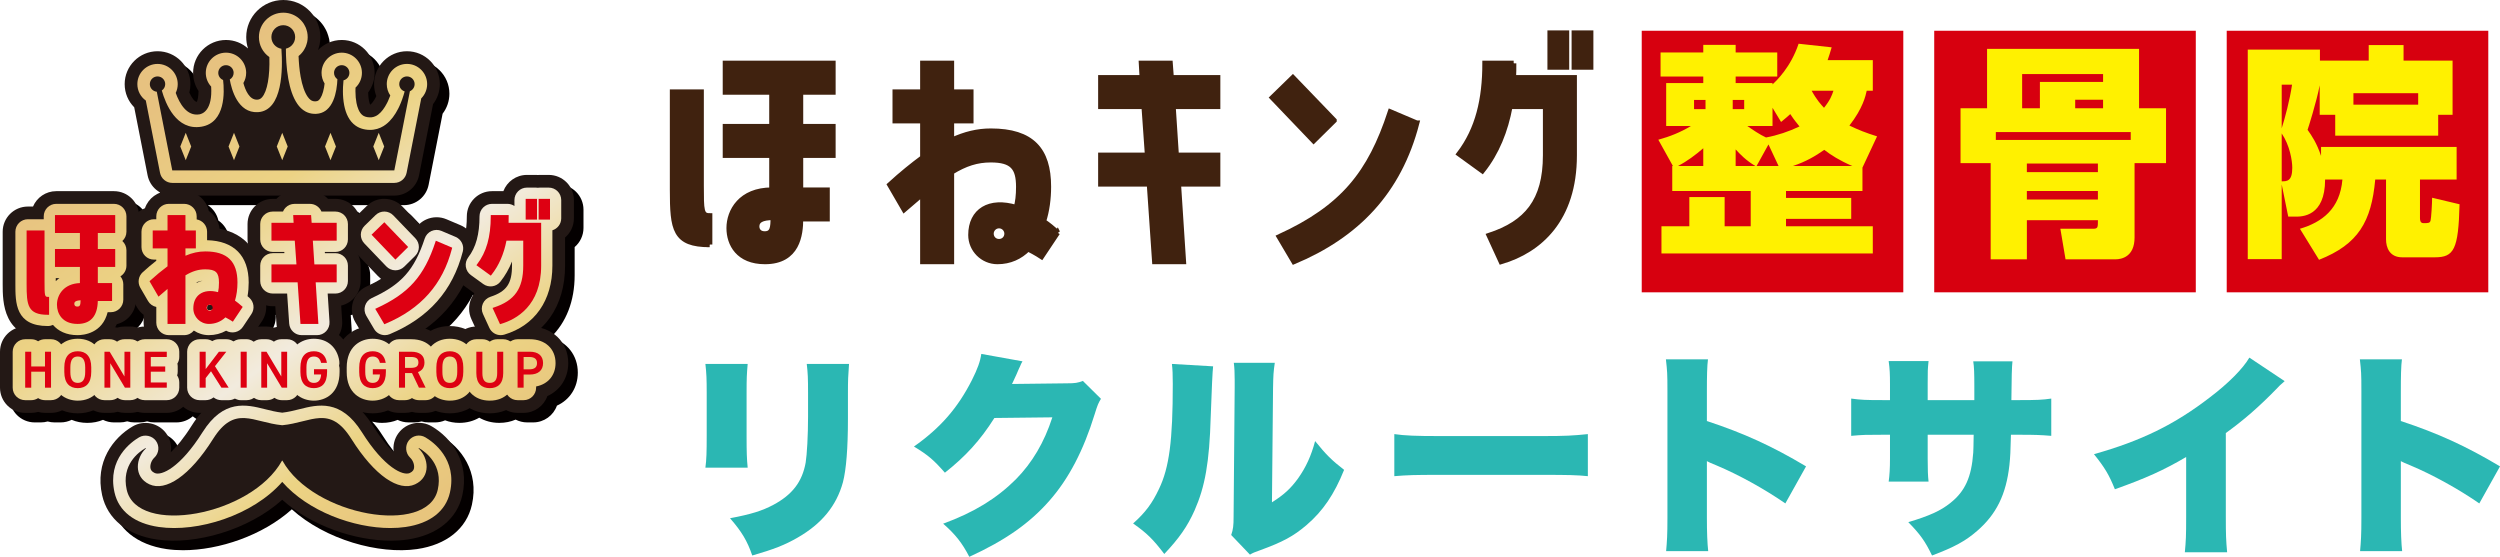
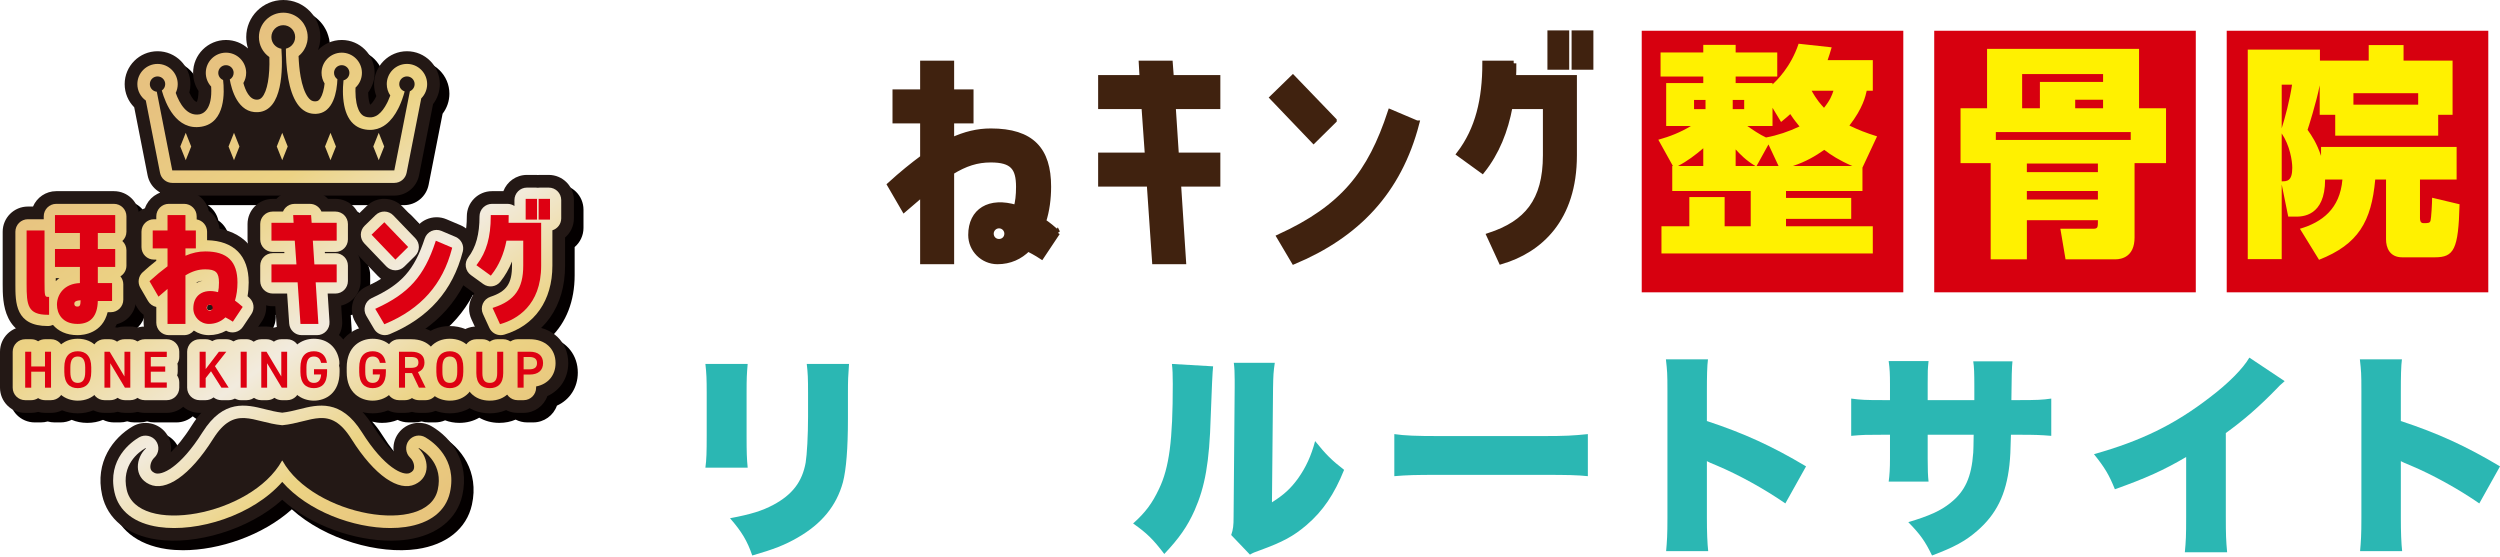
<svg xmlns="http://www.w3.org/2000/svg" xmlns:xlink="http://www.w3.org/1999/xlink" id="_レイヤー_2" viewBox="0 0 600.17 133.672">
  <defs>
    <style>.cls-1{fill:#040000;}.cls-2{fill:#fff100;}.cls-3{fill:#de0012;}.cls-4{fill:#231815;}.cls-5{fill:#2bb7b3;}.cls-6{fill:#40220f;stroke:#40220f;stroke-width:1.276px;}.cls-7{fill:url(#_新規グラデーションスウォッチ_4-13);}.cls-8{fill:url(#_新規グラデーションスウォッチ_4-12);}.cls-9{fill:url(#_新規グラデーションスウォッチ_4-11);}.cls-10{fill:url(#_新規グラデーションスウォッチ_4-10);}.cls-11{fill:url(#_新規グラデーションスウォッチ_4-18);}.cls-12{fill:url(#_新規グラデーションスウォッチ_4-19);}.cls-13{fill:url(#_新規グラデーションスウォッチ_4-16);}.cls-14{fill:url(#_新規グラデーションスウォッチ_4-17);}.cls-15{fill:url(#_新規グラデーションスウォッチ_4-14);}.cls-16{fill:url(#_新規グラデーションスウォッチ_4-15);}.cls-17{fill:url(#_新規グラデーションスウォッチ_4-20);}.cls-18{filter:url(#drop-shadow-1);}.cls-18,.cls-19,.cls-20{fill:#d7000f;}.cls-19{filter:url(#drop-shadow-3);}.cls-20{filter:url(#drop-shadow-2);}.cls-21{fill:url(#_新規グラデーションスウォッチ_4);}.cls-22{fill:url(#_新規グラデーションスウォッチ_4-8);}.cls-23{fill:url(#_新規グラデーションスウォッチ_4-9);}.cls-24{fill:url(#_新規グラデーションスウォッチ_4-6);}.cls-25{fill:url(#_新規グラデーションスウォッチ_4-3);}.cls-26{fill:url(#_新規グラデーションスウォッチ_4-4);}.cls-27{fill:url(#_新規グラデーションスウォッチ_4-7);}.cls-28{fill:url(#_新規グラデーションスウォッチ_4-2);}.cls-29{fill:url(#_新規グラデーションスウォッチ_4-5);}</style>
    <linearGradient id="_新規グラデーションスウォッチ_4" x1="72.912" y1="142.139" x2="3.015" y2="42.315" gradientUnits="userSpaceOnUse">
      <stop offset=".006" stop-color="#e8c57d" />
      <stop offset=".185" stop-color="#ecd384" />
      <stop offset=".41" stop-color="#f2ebde" />
      <stop offset=".689" stop-color="#ecd384" />
      <stop offset=".949" stop-color="#e7c280" />
    </linearGradient>
    <linearGradient id="_新規グラデーションスウォッチ_4-2" x1="89.995" y1="130.246" x2="20.063" y2="30.372" xlink:href="#_新規グラデーションスウォッチ_4" />
    <linearGradient id="_新規グラデーションスウォッチ_4-3" x1="111.283" y1="115.338" x2="41.351" y2="15.465" xlink:href="#_新規グラデーションスウォッチ_4" />
    <linearGradient id="_新規グラデーションスウォッチ_4-4" x1="125.904" y1="105.118" x2="55.956" y2="5.223" xlink:href="#_新規グラデーションスウォッチ_4" />
    <linearGradient id="_新規グラデーションスウォッチ_4-5" x1="145.848" y1="91.138" x2="75.914" y2="-8.739" xlink:href="#_新規グラデーションスウォッチ_4" />
    <linearGradient id="_新規グラデーションスウォッチ_4-6" x1="55.243" y1="154.582" x2="-14.691" y2="54.705" xlink:href="#_新規グラデーションスウォッチ_4" />
    <linearGradient id="_新規グラデーションスウォッチ_4-7" x1="61.671" y1="150.17" x2="-8.333" y2="50.195" xlink:href="#_新規グラデーションスウォッチ_4" />
    <linearGradient id="_新規グラデーションスウォッチ_4-8" x1="68.011" y1="145.641" x2="-1.923" y2="45.765" xlink:href="#_新規グラデーションスウォッチ_4" />
    <linearGradient id="_新規グラデーションスウォッチ_4-9" x1="74.195" y1="141.31" x2="4.261" y2="41.434" xlink:href="#_新規グラデーションスウォッチ_4" />
    <linearGradient id="_新規グラデーションスウォッチ_4-10" x1="83.41" y1="134.855" x2="13.478" y2="34.982" xlink:href="#_新規グラデーションスウォッチ_4" />
    <linearGradient id="_新規グラデーションスウォッチ_4-11" x1="88.357" y1="131.394" x2="18.423" y2="31.517" xlink:href="#_新規グラデーションスウォッチ_4" />
    <linearGradient id="_新規グラデーションスウォッチ_4-12" x1="93.274" y1="127.95" x2="23.34" y2="28.074" xlink:href="#_新規グラデーションスウォッチ_4" />
    <linearGradient id="_新規グラデーションスウォッチ_4-13" x1="99.61" y1="123.409" x2="29.812" y2="23.728" xlink:href="#_新規グラデーションスウォッチ_4" />
    <linearGradient id="_新規グラデーションスウォッチ_4-14" x1="109.091" y1="116.789" x2="39.294" y2="17.108" xlink:href="#_新規グラデーションスウォッチ_4" />
    <linearGradient id="_新規グラデーションスウォッチ_4-15" x1="115.024" y1="112.719" x2="45.092" y2="12.846" xlink:href="#_新規グラデーションスウォッチ_4" />
    <linearGradient id="_新規グラデーションスウォッチ_4-16" x1="121.572" y1="108.162" x2="51.569" y2="8.187" xlink:href="#_新規グラデーションスウォッチ_4" />
    <linearGradient id="_新規グラデーションスウォッチ_4-17" x1="128.468" y1="103.325" x2="58.492" y2="3.389" xlink:href="#_新規グラデーションスウォッチ_4" />
    <linearGradient id="_新規グラデーションスウォッチ_4-18" x1="134.118" y1="99.35" x2="64.183" y2="-.527" xlink:href="#_新規グラデーションスウォッチ_4" />
    <linearGradient id="_新規グラデーションスウォッチ_4-19" x1="82.06" y1="135.816" x2="12.117" y2="35.926" xlink:href="#_新規グラデーションスウォッチ_4" />
    <linearGradient id="_新規グラデーションスウォッチ_4-20" x1="123.855" y1="106.531" x2="53.927" y2="6.663" xlink:href="#_新規グラデーションスウォッチ_4" />
    <filter id="drop-shadow-1" filterUnits="userSpaceOnUse">
      <feOffset dx="2.067" dy="2.067" />
      <feGaussianBlur result="blur" stdDeviation="0" />
      <feFlood flood-color="#231815" flood-opacity="1" />
      <feComposite in2="blur" operator="in" />
      <feComposite in="SourceGraphic" />
    </filter>
    <filter id="drop-shadow-2" filterUnits="userSpaceOnUse">
      <feOffset dx="2.067" dy="2.067" />
      <feGaussianBlur result="blur-2" stdDeviation="0" />
      <feFlood flood-color="#231815" flood-opacity="1" />
      <feComposite in2="blur-2" operator="in" />
      <feComposite in="SourceGraphic" />
    </filter>
    <filter id="drop-shadow-3" filterUnits="userSpaceOnUse">
      <feOffset dx="2.067" dy="2.067" />
      <feGaussianBlur result="blur-3" stdDeviation="0" />
      <feFlood flood-color="#231815" flood-opacity="1" />
      <feComposite in2="blur-3" operator="in" />
      <feComposite in="SourceGraphic" />
    </filter>
  </defs>
  <g id="_レイヤー_1-2">
    <path class="cls-1" d="m137.956,66.072v-6.76c1.298-1.108,2.121-2.758,2.121-4.599v-4.379c0-3.339-2.707-6.046-6.046-6.046h-2.121c-.167,0-.333.007-.496.021-.164-.014-.329-.021-.496-.021h-2.121c-2.583,0-4.789,1.62-5.654,3.9h-2.727c-3.339,0-6.046,2.707-6.046,6.046,0,1.082-.064,2.049-.181,2.938-.405-.314-.839-.598-1.33-.807l-3.387-1.438c-1.557-.659-3.319-.638-4.859.06-.614.278-1.17.654-1.651,1.107l-4.051-4.208c-1.116-1.159-2.649-1.826-4.259-1.852-1.606-.026-3.163.592-4.315,1.715l-1.97,1.919c-.932-2.139-3.062-3.635-5.543-3.635h-1.774c-.281-.291-.591-.553-.925-.782h16.839c2.889,0,5.375-2.044,5.932-4.879l3.36-17.077c1.037-1.35,1.629-3.027,1.629-4.809,0-4.352-3.54-7.892-7.892-7.892s-7.892,3.54-7.892,7.892c0,1.009.189,1.98.539,2.877-.042.087-.085.177-.135.274-.111.219-.231.437-.358.644-.111.182-.23.36-.357.527-.226.296-.409.463-.516.545l-.109.075c-.082-.176-.198-.49-.299-1.001-.11-.553-.175-1.215-.19-1.933.984-1.323,1.554-2.958,1.554-4.71,0-4.352-3.541-7.892-7.892-7.892-2.243,0-4.27.94-5.708,2.447.068-.187.127-.369.172-.532.092-.275.169-.555.228-.844.117-.577.177-1.17.178-1.771,0-.594-.06-1.19-.177-1.769-.057-.283-.132-.555-.222-.828-.083-.288-.178-.57-.288-.83-.179-.431-.367-.766-.493-.981-.098-.179-.211-.37-.31-.519-.227-.341-.477-.663-.784-1.004-.086-.102-.176-.199-.266-.29-1.69-1.727-3.948-2.678-6.359-2.678-4.907,0-8.898,3.992-8.898,8.898,0,.954.148,1.874.425,2.738-1.4-1.267-3.255-2.038-5.287-2.038-4.352,0-7.892,3.54-7.892,7.892,0,1.593.471,3.099,1.307,4.36-.015,1.318-.225,2.208-.402,2.605-.594-.031-1.269-1.048-1.812-2.242.172-.651.263-1.331.263-2.022,0-4.352-3.541-7.892-7.892-7.892s-7.892,3.54-7.892,7.892c0,2.17.867,4.14,2.29,5.567l3.21,16.318c.361,1.834,1.535,3.327,3.098,4.159-1.747.611-3.131,1.996-3.729,3.749-.545.209-1.048.499-1.504.848-.52-2.811-2.979-4.941-5.94-4.941h-13.855c-2.505,0-4.654,1.523-5.571,3.694h-1.236c-3.339,0-6.046,2.707-6.046,6.046v12.59c0,2.82.004,7.66,3.169,10.599-2.233.889-3.813,3.065-3.813,5.615v8.634c0,3.339,2.707,6.046,6.046,6.046h1.451c.573,0,1.127-.08,1.652-.229.525.148,1.079.229,1.651.229h1.452c.953,0,1.852-.227,2.654-.62,1.127.476,2.391.732,3.759.732s2.632-.255,3.76-.73c.801.392,1.698.618,2.649.618h1.401c.612,0,1.204-.091,1.761-.261.562.171,1.152.261,1.755.261h1.289c.603,0,1.184-.091,1.733-.255.549.165,1.13.255,1.733.255h5.292c1.508,0,2.884-.556,3.943-1.469,1.059.913,2.435,1.469,3.942,1.469h.376c-.767.862-1.523,1.864-2.26,3.036-1.944,3.091-3.672,5.126-5.046,6.429.245-1.565-.118-3.218-1.125-4.58-1.837-2.487-5.347-3.208-8.014-1.643-4.711,2.763-9.112,8.555-7.337,16.522,1.278,5.737,6.083,9.618,13.184,10.646,1.259.183,2.584.271,3.958.271,8.635,0,19.123-3.539,26.098-9.817,8.091,7.279,20.886,10.875,30.052,9.546,7.101-1.028,11.906-4.909,13.184-10.646,1.774-7.968-2.626-13.759-7.337-16.522-.009-.006-.019-.011-.028-.017-2.7-1.562-6.134-.85-7.987,1.661-.992,1.346-1.355,3.009-1.117,4.584-1.374-1.304-3.104-3.34-5.051-6.435-.79-1.255-1.601-2.319-2.424-3.221.76.188,1.562.297,2.41.297,1.345,0,2.588-.252,3.699-.717.794.383,1.682.604,2.623.604h1.451c.581,0,1.142-.082,1.673-.234.534.153,1.095.234,1.668.234h1.602c.833,0,1.64-.178,2.383-.498,1.042.391,2.187.61,3.422.61,1.797,0,3.411-.448,4.774-1.248,1.374.798,3.005,1.248,4.826,1.248,1.431,0,2.745-.279,3.911-.784.828.427,1.766.672,2.761.672h1.452c2.631,0,4.869-1.681,5.7-4.026,3.053-1.385,5.013-4.302,5.013-7.926,0-4.18-2.625-7.412-6.528-8.431,3.73-3.583,5.769-8.721,5.769-14.958Zm-24.421,4.712c.005.004.01.009.016.013l2.631,1.905c-.303.392-.559.821-.761,1.283-.689,1.578-.671,3.376.047,4.94l.817,1.78c-.81.048-1.575.255-2.269.591-1.122-.469-2.379-.722-3.739-.722-1.723,0-3.28.408-4.606,1.147-.396-.197-.815-.363-1.251-.506,3.877-2.803,6.924-6.285,9.114-10.432Zm-3.674,21.838l-.136-.277c.326-.901.5-1.881.514-2.908.013,0,.026-.004.04-.004.109,0,.218.014.326.03v2.412c0,.258.017.508.032.758-.118.02-.237.033-.358.033-.14,0-.28-.017-.418-.044Zm-20.992-22.856v-3.694c0-.846-.177-1.65-.491-2.381l4.477,4.679c.299.312.628.589.98.828-1.035.651-2.206,1.267-3.544,1.88-1.557.714-2.739,2.055-3.25,3.689-.512,1.635-.307,3.409.565,4.884l.877,1.484c-1.504.538-2.786,1.451-3.774,2.664-.319-.387-.666-.746-1.043-1.07.574-1.016.854-2.182.777-3.366l-.242-3.709c2.675-.623,4.667-3.022,4.667-5.888Zm-11.594,20.177l.405-.062v1.056h-.405v-.994Zm-9.227-8.99c-.567-.174-1.164-.266-1.774-.266h-1.251c-.248,0-.491.02-.731.048l.903-1.354c.77-1.155,1.082-2.488.988-3.787.507.138,1.037.218,1.588.218h.614l.298,4.356c.015.211.041.418.077.622-.241.043-.481.091-.712.162Zm1.531-31.699c-.331.228-.641.489-.924.782h-.884c-3.339,0-6.046,2.707-6.046,6.046v3.695c0,.338.035.667.089.99-1.68-1.805-3.974-3.02-6.797-3.55-.209-1.778-1.189-3.32-2.596-4.282-.335-1.53-1.263-2.827-2.516-3.682h19.675Zm-48.983,43.378v-3.163c.122-.021.244-.035.367-.035.122,0,.243.014.363.034v3.166c-.12.02-.241.034-.363.034-.123,0-.246-.014-.367-.035Zm9.802-11.679c-.142-.043-.29-.066-.435-.099.135-.235.263-.479.382-.734,2.262-.556,4.014-2.388,4.473-4.686l.379.653c.407.701.946,1.305,1.577,1.783v1.886c0,.321.033.634.081.941-.535.017-1.052.099-1.543.246-.549-.165-1.13-.255-1.733-.255h-1.401c-.619,0-1.217.093-1.779.266Zm34.313,29.017c-2.067,3.723-6.809,6.733-11.858,8.456,1.839-1.942,3.755-4.413,5.721-7.537.977-1.553,1.342-2.135,2.349-2.135.604,0,1.438.21,2.774.546.389.098.801.201,1.235.305-.077.119-.151.24-.22.365Zm10.679-.02c-.066-.118-.136-.233-.209-.346.434-.104.846-.207,1.235-.305q3.56-.896,5.123,1.589c1.965,3.123,3.88,5.593,5.719,7.535-5.049-1.726-9.794-4.74-11.867-8.474Zm16.407-19.013h-2.558c.183-.271.426-.541.709-.774l1.849-.281v1.056Z" />
    <path class="cls-4" d="m18.596,83.504c-2.824,0-5.104-.848-6.821-2.196-.098.005-.196.007-.295.007-10.835,0-10.835-8.843-10.835-13.093v-12.59c0-3.339,2.707-6.046,6.046-6.046h1.236c.917-2.171,3.067-3.694,5.572-3.694h13.855c3.339,0,6.046,2.707,6.046,6.046v3.694c0,.785-.15,1.535-.422,2.224.272.688.422,1.438.422,2.224v3.695c0,1.162-.328,2.247-.896,3.168.094.423.143.862.143,1.313v3.694c0,2.841-1.959,5.224-4.6,5.872-1.93,4.1-5.906,5.682-9.452,5.682Z" />
    <path class="cls-4" d="m50.135,83.504c-1.161,0-2.273-.21-3.302-.594-.792.381-1.679.594-2.616.594h-3.695c-3.339,0-6.046-2.707-6.046-6.046v-1.886c-.631-.479-1.17-1.082-1.577-1.783l-1.847-3.182c-1.429-2.463-.948-5.588,1.157-7.506.006-.006.013-.011.019-.017-.82-1.032-1.309-2.338-1.309-3.758v-3.695c0-2.576,1.611-4.775,3.88-5.646.812-2.381,3.068-4.094,5.724-4.094h3.695c2.893,0,5.311,2.032,5.906,4.746,1.407.962,2.387,2.504,2.596,4.282,6.345,1.19,10.031,5.822,10.031,12.891,0,.755-.035,1.493-.104,2.214,1.568,2.021,1.715,4.864.251,7.06l-2.052,3.078c-1.439,2.159-4.026,3.093-6.413,2.533-1.34.534-2.783.809-4.297.809Z" />
    <path class="cls-4" d="m76.112,83.504h-3.695c-3.179,0-5.815-2.462-6.032-5.633l-.298-4.356h-.615c-3.339,0-6.046-2.707-6.046-6.046v-3.694c0-1.153.323-2.23.883-3.147-.56-.917-.883-1.994-.883-3.147v-3.695c0-3.339,2.707-6.046,6.046-6.046h.885c1.139-1.18,2.708-1.847,4.35-1.847h3.695c1.701,0,3.247.705,4.35,1.847h1.774c3.339,0,6.046,2.707,6.046,6.046v3.695c0,1.153-.323,2.23-.883,3.147.56.917.883,1.994.883,3.147v3.694c0,2.865-1.992,5.265-4.667,5.888l.241,3.709c.109,1.668-.478,3.307-1.621,4.526-1.143,1.22-2.74,1.912-4.412,1.912Z" />
    <path class="cls-4" d="m92.396,83.505c-2.083,0-4.089-1.08-5.206-2.97l-1.881-3.182c-.872-1.475-1.078-3.249-.566-4.884s1.693-2.976,3.251-3.689c1.338-.613,2.509-1.229,3.544-1.88-.353-.239-.682-.516-.981-.828l-5.303-5.542c-2.294-2.397-2.227-6.195.15-8.51l2.634-2.566c1.153-1.124,2.708-1.771,4.316-1.715,1.609.025,3.142.692,4.259,1.852l4.051,4.208c.481-.453,1.037-.829,1.651-1.107,1.54-.697,3.302-.719,4.859-.06l3.387,1.438c2.756,1.17,4.241,4.181,3.491,7.08-2.653,10.257-9.153,17.619-19.32,21.884-.76.319-1.554.472-2.336.472Z" />
    <path class="cls-4" d="m120.204,83.505c-2.31,0-4.487-1.331-5.494-3.524l-1.539-3.353c-.719-1.564-.736-3.362-.047-4.94.202-.462.458-.892.76-1.283l-2.631-1.905c-1.32-.956-2.198-2.404-2.436-4.017-.237-1.613.187-3.253,1.176-4.549,1.437-1.882,2.078-4.349,2.078-7.996,0-3.339,2.707-6.046,6.046-6.046h2.727c.866-2.28,3.071-3.9,5.654-3.9h2.121c.167,0,.332.007.496.021.164-.014.329-.021.496-.021h2.121c3.339,0,6.046,2.707,6.046,6.046v4.379c0,1.841-.823,3.49-2.121,4.599v6.76c0,9.792-5.006,16.893-13.735,19.48-.571.169-1.149.25-1.719.25Z" />
    <path class="cls-4" d="m12.252,99.115h-1.451c-.573,0-1.127-.08-1.652-.229-.525.148-1.079.229-1.652.229h-1.451c-3.339,0-6.046-2.707-6.046-6.046v-8.634c0-3.339,2.707-6.046,6.046-6.046h1.451c.573,0,1.127.08,1.652.229.525-.148,1.079-.229,1.652-.229h1.451c3.339,0,6.046,2.707,6.046,6.046v8.634c0,3.339-2.707,6.046-6.046,6.046Z" />
    <path class="cls-4" d="m18.665,99.228c-5.46,0-9.274-4.081-9.274-9.925v-1.101c0-5.844,3.814-9.925,9.274-9.925s9.287,4.081,9.287,9.925v1.101c0,5.844-3.819,9.925-9.287,9.925Zm-2.546-10.475c.474.787,1.499,1.616,2.546,1.616,1.074,0,2.096-.822,2.564-1.616-.468-.795-1.49-1.617-2.564-1.617-1.047,0-2.072.829-2.546,1.617Zm5.369.688h.01-.01Z" />
    <path class="cls-4" d="m31.281,99.115h-1.289c-.603,0-1.194-.09-1.755-.261-.557.17-1.148.261-1.761.261h-1.401c-3.339,0-6.046-2.707-6.046-6.046v-8.634c0-3.339,2.707-6.046,6.046-6.046h1.251c.61,0,1.207.092,1.774.266.563-.173,1.16-.266,1.779-.266h1.401c3.339,0,6.046,2.707,6.046,6.046v8.634c0,3.339-2.707,6.046-6.046,6.046Z" />
    <path class="cls-4" d="m40.04,99.115h-5.293c-3.339,0-6.046-2.707-6.046-6.046v-8.634c0-3.339,2.707-6.046,6.046-6.046h5.293c3.339,0,6.046,2.707,6.046,6.046v1.264c0,.741-.133,1.451-.378,2.107.001.057.002.113.002.17v1.252c0,.149-.005.298-.016.445.253.667.391,1.39.391,2.145v1.251c0,3.339-2.707,6.046-6.046,6.046Z" />
-     <path class="cls-4" d="m54.894,99.115h-1.739c-.65,0-1.286-.104-1.887-.302-.595.195-1.231.302-1.892.302h-1.451c-3.339,0-6.046-2.707-6.046-6.046v-8.634c0-3.339,2.707-6.046,6.046-6.046h1.451c.551,0,1.085.074,1.592.212.511-.14,1.045-.212,1.586-.212h1.777c2.313,0,4.424,1.32,5.436,3.4,1.012,2.08.749,4.556-.679,6.376l-.084.106.985,1.544c1.188,1.861,1.267,4.222.206,6.158s-3.094,3.141-5.302,3.141Z" />
+     <path class="cls-4" d="m54.894,99.115h-1.739c-.65,0-1.286-.104-1.887-.302-.595.195-1.231.302-1.892.302h-1.451c-3.339,0-6.046-2.707-6.046-6.046v-8.634c0-3.339,2.707-6.046,6.046-6.046h1.451c.551,0,1.085.074,1.592.212.511-.14,1.045-.212,1.586-.212c2.313,0,4.424,1.32,5.436,3.4,1.012,2.08.749,4.556-.679,6.376l-.084.106.985,1.544c1.188,1.861,1.267,4.222.206,6.158s-3.094,3.141-5.302,3.141Z" />
    <rect class="cls-4" x="51.728" y="78.39" width="13.543" height="20.726" rx="6.046" ry="6.046" />
    <path class="cls-4" d="m68.931,99.115h-1.289c-.603,0-1.194-.09-1.755-.261-.557.17-1.148.261-1.761.261h-1.401c-3.339,0-6.046-2.707-6.046-6.046v-8.634c0-3.339,2.707-6.046,6.046-6.046h1.251c.61,0,1.207.092,1.774.266.563-.173,1.16-.266,1.779-.266h1.401c3.339,0,6.046,2.707,6.046,6.046v8.634c0,3.339-2.707,6.046-6.046,6.046Z" />
    <path class="cls-4" d="m75.344,99.228c-5.46,0-9.274-4.081-9.274-9.925v-1.038c0-5.88,3.814-9.987,9.274-9.987,4.734,0,8.398,3.187,9.118,7.929.077.508.089,1.019.037,1.52.045.299.069.604.069.914v.663c0,5.844-3.793,9.925-9.224,9.925Zm-2.52-10.588h2.557v-1.056l-1.849.281c-.283.233-.526.503-.709.774Z" />
    <path class="cls-4" d="m89.461,99.228c-5.46,0-9.274-4.081-9.274-9.925v-1.038c0-5.88,3.814-9.987,9.274-9.987,4.734,0,8.398,3.187,9.118,7.929.077.508.089,1.019.037,1.52.045.299.069.604.069.914v.663c0,5.844-3.793,9.925-9.224,9.925Zm-2.52-10.588h2.557v-1.056l-1.849.281c-.283.233-.526.503-.709.774Z" />
    <path class="cls-4" d="m102.176,99.115h-1.602c-.573,0-1.134-.081-1.668-.234-.531.152-1.092.234-1.673.234h-1.451c-3.339,0-6.046-2.707-6.046-6.046v-8.634c0-3.339,2.707-6.046,6.046-6.046h2.94c5.431,0,9.224,3.546,9.224,8.624,0,1.074-.18,2.096-.519,3.034l.174.354c.921,1.874.81,4.09-.293,5.862-1.104,1.773-3.044,2.851-5.132,2.851Z" />
    <path class="cls-4" d="m107.981,99.228c-5.46,0-9.274-4.081-9.274-9.925v-1.101c0-5.844,3.814-9.925,9.274-9.925s9.287,4.081,9.287,9.925v1.101c0,5.844-3.819,9.925-9.287,9.925Zm-2.546-10.475c.474.787,1.499,1.616,2.546,1.616,1.074,0,2.096-.822,2.564-1.616-.468-.795-1.49-1.617-2.564-1.617-1.047,0-2.072.829-2.546,1.617Zm5.369.688h.01-.01Z" />
    <path class="cls-4" d="m117.581,99.228c-5.46,0-9.274-3.968-9.274-9.649v-5.143c0-3.339,2.707-6.046,6.046-6.046h1.451c.618,0,1.215.093,1.777.266.562-.173,1.158-.266,1.777-.266h1.451c3.339,0,6.046,2.707,6.046,6.046v5.13c0,5.688-3.814,9.662-9.274,9.662Z" />
    <path class="cls-4" d="m125.705,99.115h-1.451c-3.339,0-6.046-2.707-6.046-6.046v-8.634c0-3.339,2.707-6.046,6.046-6.046h2.94c5.345,0,9.224,3.689,9.224,8.773,0,3.624-1.96,6.541-5.013,7.926-.831,2.346-3.069,4.026-5.7,4.026Z" />
    <path class="cls-4" d="m93.853,129.798c-8.635,0-19.119-3.538-26.1-9.822-8.099,7.289-20.887,10.885-30.051,9.551-7.101-1.028-11.906-4.909-13.184-10.646-1.775-7.971,2.627-13.762,7.34-16.522,2.658-1.558,6.152-.85,7.994,1.62,1.02,1.368,1.39,3.027,1.145,4.601,1.373-1.304,3.1-3.339,5.043-6.427,6.234-9.908,13.789-8.012,18.302-6.877,1.171.294,2.286.574,3.414.727,1.128-.152,2.243-.433,3.414-.727,4.514-1.134,12.068-3.032,18.302,6.877,1.947,3.095,3.677,5.131,5.051,6.434-.239-1.586.131-3.262,1.14-4.612,1.87-2.504,5.3-3.197,7.991-1.615h0c4.712,2.761,9.115,8.552,7.339,16.522-1.278,5.737-6.083,9.618-13.184,10.646-1.258.183-2.585.271-3.958.271Zm-20.971-22.491c.083.128.161.259.235.394,2.059,3.707,6.798,6.711,11.846,8.431-1.84-1.942-3.757-4.414-5.723-7.54q-1.562-2.482-5.121-1.589c-.389.098-.802.201-1.236.305Zm-14.258-.85c-1.006,0-1.372.581-2.349,2.134-1.966,3.125-3.882,5.595-5.721,7.538,5.049-1.724,9.791-4.733,11.858-8.456.069-.125.143-.247.221-.366-.435-.104-.847-.207-1.237-.305-1.335-.336-2.169-.545-2.773-.545Zm14.376,7.058c-.014.025-.028.05-.042.075.014-.024.028-.05.042-.075Zm-35-.741c-.009.005-.019.011-.028.017.009-.006.019-.011.028-.017Z" />
    <path class="cls-4" d="m94.665,46.956h-53.303c-2.889,0-5.375-2.044-5.932-4.879l-3.21-16.318c-1.423-1.428-2.29-3.396-2.29-5.566,0-4.352,3.54-7.892,7.892-7.892s7.892,3.54,7.892,7.892c0,.691-.09,1.371-.263,2.022.543,1.194,1.218,2.21,1.811,2.242.178-.397.388-1.287.403-2.606-.836-1.262-1.307-2.768-1.307-4.36,0-4.352,3.54-7.892,7.892-7.892,2.032,0,3.887.771,5.287,2.038-.277-.864-.425-1.785-.425-2.738,0-4.906,3.992-8.898,8.898-8.898,2.414,0,4.673.953,6.363,2.683.08.082.161.17.239.26.317.351.575.683.808,1.032.101.152.217.348.316.53.146.252.32.569.487.971.108.257.204.54.287.83.089.271.163.539.219.817.119.581.179,1.18.179,1.775,0,.049,0,.097-.002.146-.009.553-.069,1.1-.178,1.633-.059.287-.136.565-.227.84-.044.159-.102.341-.171.528,1.438-1.507,3.465-2.446,5.707-2.446,4.352,0,7.892,3.54,7.892,7.892,0,1.752-.569,3.387-1.554,4.71.015.723.079,1.372.19,1.935.101.509.217.822.299.999l.111-.076c.105-.081.288-.248.511-.54.129-.17.247-.346.358-.526.133-.217.253-.435.364-.653.044-.087.088-.178.132-.269-.349-.896-.538-1.868-.538-2.877,0-4.352,3.54-7.892,7.892-7.892s7.892,3.54,7.892,7.892c0,1.782-.593,3.46-1.63,4.81l-3.359,17.075c-.558,2.835-3.043,4.879-5.932,4.879Zm-5.695-21.634h0,0Zm-53.493-8.615s-.003.002-.004.003c.001,0,.003-.002.004-.003Zm48.928-2.687s.002.002.003.002c-.001,0-.002,0-.003-.002Zm-32.254-.177s-.003,0-.004.002c.001,0,.003-.002.004-.002Zm15.157-8.065s-.003,0-.004,0c.001,0,.003,0,.004,0Zm8.329-1.441c.018.03.037.062.056.095-.018-.032-.037-.063-.056-.095Z" />
    <path class="cls-21" d="m18.596,80.458c-2.693,0-4.631-1.003-5.878-2.456-.377.172-.796.267-1.237.267-7.789,0-7.789-5.57-7.789-10.047v-12.59c0-1.657,1.343-3,3-3h3.695c.038,0,.076,0,.113.002v-.696c0-1.657,1.343-3,3-3h13.855c1.657,0,3,1.343,3,3v3.694c0,.882-.38,1.675-.986,2.224.606.549.986,1.342.986,2.224v3.695c0,1.087-.578,2.039-1.444,2.565.432.52.691,1.188.691,1.916v3.694c0,1.657-1.343,3-3,3h-.759c-1.264,5.06-5.726,5.508-7.247,5.508Zm-1.015-8.679h2.076v2.452c.332-.278.524-.898.524-2.281,0-.044,0-.087.003-.13-.154-.226-.349-.418-.566-.567-.044.002-.088.003-.132.003-.937,0-1.531.219-1.905.523Zm-4.195-5.007v.712c.269-.254.56-.491.873-.71h-.76c-.038,0-.076,0-.113-.002Z" />
    <path class="cls-28" d="m50.135,80.458c-1.331,0-2.568-.407-3.594-1.103-.55.673-1.387,1.103-2.324,1.103h-3.695c-1.657,0-3-1.343-3-3v-3.767c-.835-.172-1.559-.692-1.989-1.433l-1.847-3.182c-.709-1.222-.47-2.772.574-3.724,1.085-.988,2.161-1.899,3.262-2.76v-.267h-.558c-1.657,0-3-1.343-3-3v-3.695c0-1.657,1.343-3,3-3h.558v-.694c0-1.657,1.343-3,3-3h3.695c1.657,0,3,1.343,3,3v.736c1.417.239,2.497,1.473,2.497,2.958v2.034c6.447.153,9.989,3.742,9.989,10.145,0,1.152-.092,2.255-.276,3.299.14.12.284.246.433.379,1.118.994,1.332,2.661.502,3.905l-2.052,3.078c-.889,1.333-2.661,1.724-4.023.918-1.251.704-2.656,1.068-4.152,1.068Zm.342-7.285c-.339,0-.533.068-.594.113-.065.048-.169.295-.169.751,0,.225.197.421.421.421.726,0,1.285-.235,1.813-.763.073-.073.15-.143.229-.207-.166-.021-.331-.057-.493-.106-.515-.158-.915-.209-1.207-.209Zm-3.26-5.425v.158c.442-.223.912-.396,1.406-.518-.434.048-.888.153-1.406.359Z" />
    <path class="cls-25" d="m76.112,80.458h-3.695c-1.577,0-2.885-1.222-2.993-2.795l-.493-7.194h-3.459c-1.657,0-3-1.343-3-3v-3.694c0-1.657,1.343-3,3-3h2.802l-.021-.295h-2.781c-1.657,0-3-1.343-3-3v-3.695c0-1.657,1.343-3,3-3h2.465c.139-.333.337-.641.59-.908.567-.599,1.355-.938,2.179-.938h3.695c1.241,0,2.316.757,2.77,1.847h3.354c1.657,0,3,1.343,3,3v3.695c0,1.657-1.343,3-3,3h-2.545l.019.295h2.526c1.657,0,3,1.343,3,3v3.694c0,1.657-1.343,3-3,3h-1.862l.442,6.795c.054.827-.237,1.641-.805,2.246-.567.604-1.36.948-2.189.948Z" />
    <path class="cls-26" d="m92.395,80.458c-1.033,0-2.029-.535-2.583-1.473l-1.881-3.182c-.433-.732-.535-1.613-.281-2.424.254-.812.84-1.477,1.613-1.831,7.13-3.268,10.216-6.739,12.7-14.289.262-.797.846-1.448,1.611-1.795.764-.345,1.639-.357,2.411-.029l3.387,1.438c1.368.581,2.104,2.074,1.732,3.513-2.436,9.418-8.177,15.907-17.549,19.839-.377.158-.771.233-1.159.233Zm2.531-15.565h-.043c-.804-.012-1.569-.346-2.125-.926l-5.303-5.542c-1.138-1.189-1.105-3.074.074-4.223l2.634-2.566c.572-.559,1.335-.861,2.142-.852.799.014,1.559.344,2.113.919l5.302,5.508c1.139,1.184,1.115,3.062-.054,4.216l-2.634,2.601c-.562.555-1.319.865-2.108.865Z" />
    <path class="cls-29" d="m120.204,80.458c-1.146,0-2.226-.66-2.726-1.748l-1.539-3.353c-.357-.776-.365-1.669-.023-2.452s1.001-1.383,1.813-1.65c3.88-1.273,5.189-3.162,5.189-7.48v-.99c-.726,1.794-1.659,3.412-2.793,4.839-.998,1.258-2.809,1.507-4.109.564l-2.976-2.155c-.655-.475-1.091-1.193-1.209-1.993-.118-.8.093-1.614.584-2.257,1.844-2.416,2.703-5.544,2.703-9.845,0-1.657,1.343-3,3-3h3.695c.625,0,1.206.191,1.687.519v-1.419c0-1.657,1.343-3,3-3h2.121c.169,0,.335.014.496.041.161-.027.327-.041.496-.041h2.121c1.657,0,3,1.343,3,3v4.379c0,1.351-.893,2.493-2.121,2.869v8.489c0,8.347-4.212,14.383-11.555,16.56-.283.084-.57.124-.853.124Z" />
    <path class="cls-24" d="m12.252,96.069h-1.451c-.61,0-1.178-.183-1.652-.495-.474.312-1.041.495-1.652.495h-1.451c-1.657,0-3-1.343-3-3v-8.634c0-1.657,1.343-3,3-3h1.451c.61,0,1.178.183,1.652.495.474-.312,1.041-.495,1.652-.495h1.451c1.657,0,3,1.343,3,3v8.634c0,1.657-1.343,3-3,3Z" />
    <path class="cls-27" d="m18.665,96.182c-2.873,0-6.228-1.802-6.228-6.879v-1.101c0-4.179,2.445-6.879,6.228-6.879s6.241,2.7,6.241,6.879v1.101c0,4.179-2.45,6.879-6.241,6.879Z" />
    <path class="cls-22" d="m31.281,96.069h-1.289c-.641,0-1.254-.205-1.758-.569-.494.358-1.101.569-1.758.569h-1.401c-1.657,0-3-1.343-3-3v-8.634c0-1.657,1.343-3,3-3h1.251c.649,0,1.27.21,1.777.583.497-.366,1.112-.583,1.777-.583h1.401c1.657,0,3,1.343,3,3v8.634c0,1.657-1.343,3-3,3Z" />
    <path class="cls-23" d="m40.04,96.069h-5.293c-1.657,0-3-1.343-3-3v-8.634c0-1.657,1.343-3,3-3h5.293c1.657,0,3,1.343,3,3v1.264c0,.583-.167,1.128-.455,1.589.052.221.079.451.079.688v1.252c0,.316-.049.622-.14.908.325.479.515,1.059.515,1.682v1.251c0,1.657-1.343,3-3,3Z" />
    <path class="cls-10" d="m54.894,96.069h-1.739c-.698,0-1.362-.242-1.889-.67-.516.419-1.173.67-1.889.67h-1.451c-1.657,0-3-1.343-3-3v-8.634c0-1.657,1.343-3,3-3h1.451c.584,0,1.129.167,1.589.455.471-.294,1.02-.455,1.589-.455h1.777c1.148,0,2.195.655,2.698,1.688s.372,2.261-.337,3.164l-1.416,1.805,2.147,3.363c.59.924.629,2.095.102,3.056-.527.961-1.535,1.559-2.631,1.559Z" />
    <rect class="cls-9" x="54.774" y="81.436" width="7.451" height="14.634" rx="3" ry="3" />
    <path class="cls-8" d="m68.931,96.069h-1.289c-.641,0-1.254-.205-1.758-.569-.494.358-1.101.569-1.758.569h-1.401c-1.657,0-3-1.343-3-3v-8.634c0-1.657,1.343-3,3-3h1.251c.649,0,1.27.21,1.777.583.497-.366,1.112-.583,1.777-.583h1.401c1.657,0,3,1.343,3,3v8.634c0,1.657-1.343,3-3,3Z" />
    <path class="cls-7" d="m75.344,96.182c-2.873,0-6.228-1.802-6.228-6.879v-1.038c0-5.123,3.355-6.941,6.228-6.941,3.267,0,5.607,2.046,6.107,5.34.058.384.041.771-.047,1.141.077.266.118.546.118.836v.663c0,5.077-3.328,6.879-6.178,6.879Z" />
    <path class="cls-15" d="m89.461,96.182c-2.873,0-6.228-1.802-6.228-6.879v-1.038c0-5.123,3.355-6.941,6.228-6.941,3.267,0,5.607,2.046,6.107,5.34.058.384.041.771-.047,1.141.077.266.118.546.118.836v.663c0,5.077-3.328,6.879-6.178,6.879Z" />
    <path class="cls-16" d="m102.176,96.069h-1.602c-.607,0-1.185-.183-1.67-.508-.478.32-1.052.508-1.671.508h-1.451c-1.657,0-3-1.343-3-3v-8.634c0-1.657,1.343-3,3-3h2.94c4.268,0,6.178,2.802,6.178,5.578,0,1.152-.302,2.191-.859,3.051l.827,1.682c.457.93.402,2.029-.146,2.909-.548.879-1.51,1.414-2.547,1.414Z" />
    <path class="cls-13" d="m107.981,96.182c-2.873,0-6.228-1.802-6.228-6.879v-1.101c0-4.179,2.445-6.879,6.228-6.879s6.241,2.7,6.241,6.879v1.101c0,4.179-2.45,6.879-6.241,6.879Z" />
    <path class="cls-14" d="m117.581,96.182c-3.783,0-6.228-2.592-6.228-6.604v-5.143c0-1.657,1.343-3,3-3h1.451c.665,0,1.279.217,1.777.582.497-.365,1.112-.582,1.777-.582h1.451c1.657,0,3,1.343,3,3v5.13c0,4.02-2.445,6.616-6.228,6.616Z" />
    <path class="cls-11" d="m125.705,96.069h-1.451c-1.657,0-3-1.343-3-3v-8.634c0-1.657,1.343-3,3-3h2.94c3.695,0,6.178,2.302,6.178,5.728,0,2.947-1.822,5.066-4.667,5.614v.292c0,1.657-1.343,3-3,3Z" />
    <path class="cls-12" d="m93.716,126.763c-8.856,0-19.806-4.025-25.96-11.077-7.044,8.064-20.344,12.174-29.616,10.826-5.864-.85-9.646-3.795-10.648-8.294-1.786-8.02,4.069-12.156,5.906-13.232,1.319-.774,3.099-.411,4.013.813.941,1.262.78,3.019-.375,4.087-.651.604-1.047,1.666-.92,2.472.057.362.224.826,1.017,1.193,1.596.745,6.126-1.258,11.485-9.777,5.057-8.038,10.561-6.655,14.982-5.545,1.331.334,2.706.68,4.156.842,1.451-.162,2.825-.508,4.156-.842,4.422-1.109,9.925-2.493,14.982,5.545,5.36,8.52,9.889,10.516,11.485,9.778.793-.368.96-.832,1.018-1.194.127-.806-.269-1.868-.922-2.473-1.126-1.043-1.291-2.858-.372-4.088.939-1.258,2.661-1.607,4.013-.811,1.839,1.078,7.691,5.214,5.905,13.231-1.002,4.499-4.783,7.444-10.647,8.294-1.163.169-2.39.251-3.659.251Zm-25.959-19.191c1.12,0,2.15.61,2.689,1.594,4.391,7.909,17.621,12.634,26.068,11.409,1.403-.203,3.015-.624,4.173-1.483-5.551,2.378-12.585-2.132-18.871-12.122-2.739-4.354-4.176-3.995-8.442-2.921-1.557.391-3.321.834-5.328,1.023h0c-.192.019-.388.019-.581,0h0c-2.007-.189-3.771-.633-5.328-1.023-4.266-1.073-5.703-1.433-8.442,2.921-6.285,9.99-13.319,14.497-18.871,12.122,1.158.859,2.77,1.28,4.174,1.483,8.446,1.222,21.677-3.5,26.076-11.423.529-.953,1.592-1.58,2.682-1.58Zm2.572,4.479c-.006.011-.012.021-.018.032l.018-.032Zm-33.883-1.896c-.007.004-.014.008-.021.013.007-.005.014-.009.021-.013Z" />
    <path class="cls-17" d="m94.665,43.91h-53.303c-1.434,0-2.667-1.015-2.944-2.421l-3.414-17.354c-1.237-.879-2.029-2.319-2.029-3.942,0-2.672,2.174-4.846,4.846-4.846s4.846,2.174,4.846,4.846c0,.744-.17,1.465-.484,2.113.933,2.589,2.688,5.646,5.688,5.149.782-.13,3.168-.996,2.822-6.67-.814-.876-1.289-2.041-1.289-3.295,0-2.672,2.174-4.846,4.846-4.846s4.846,2.174,4.846,4.846c0,.872-.239,1.715-.669,2.446.471,1.727,1.468,4.084,3.325,3.992.487-.027.823-.194,1.159-.576,1.255-1.427,1.897-5.044,1.752-9.653-1.531-1.061-2.504-2.822-2.504-4.801,0-3.228,2.625-5.853,5.853-5.853,1.586,0,3.072.627,4.184,1.765.042.044.087.093.13.143.222.242.402.471.56.708.057.086.138.226.195.334.137.237.244.438.332.651.072.171.133.36.185.552.057.167.11.346.148.532.078.383.118.776.118,1.168,0,.026,0,.052,0,.078-.005.369-.044.735-.117,1.092-.038.185-.09.363-.151.54-.051.187-.111.372-.186.55-.094.224-.207.436-.328.643-.063.121-.13.236-.204.347-.151.229-.338.465-.558.704-.045.053-.092.104-.137.148-.161.164-.331.318-.509.462.055,1.496.193,3.261.503,4.973.089.489.191.976.311,1.449.119.472.251.917.394,1.328.143.412.3.793.464,1.132.161.331.332.627.508.881.233.334.478.597.726.778.065.047.135.092.208.131.223.12.454.183.73.198.084.004.166.005.246.002.345-.016.528-.113.648-.196.035-.024.069-.051.101-.079.554-.476,1.019-1.584,1.277-3.042.06-.337.103-.664.135-.967-.471-.758-.731-1.641-.731-2.56,0-2.672,2.174-4.846,4.846-4.846s4.846,2.174,4.846,4.846c0,1.386-.581,2.653-1.54,3.545-.011.273-.017.562-.017.862.002,1.044.087,1.997.252,2.83.203,1.021.634,2.369,1.532,2.99.063.043.138.089.216.132.243.13.526.222.858.276.729.122,1.346.052,1.938-.222.131-.06.256-.12.375-.193.112-.07.225-.154.337-.24.372-.288.736-.662,1.076-1.108.19-.25.366-.511.53-.778.175-.285.336-.576.484-.868.075-.149.149-.301.22-.453.194-.418.379-.866.549-1.333-.539-.784-.846-1.73-.846-2.737,0-2.672,2.174-4.846,4.846-4.846s4.846,2.174,4.846,4.846c0,1.313-.525,2.535-1.416,3.426l-3.516,17.871c-.277,1.406-1.51,2.421-2.944,2.421Zm-11.875-6h4.686l-.649-1.63c-.284-.713-.284-1.509,0-2.222l.031-.077c-.847-.174-1.642-.458-2.37-.848-.277-.149-.534-.307-.778-.475-.45-.312-.867-.664-1.249-1.056l.979,2.455c.285.713.285,1.509,0,2.222l-.649,1.63Zm-11.583,0h4.686l-.65-1.63c-.284-.713-.284-1.509,0-2.222l1.311-3.287c.073-.185.164-.357.269-.52-.258.038-.522.063-.79.076-.281.01-.565.011-.858-.006-1.151-.065-2.237-.369-3.227-.901-.31-.166-.617-.359-.908-.572-.788-.576-1.498-1.314-2.113-2.197-.168-.242-.331-.497-.487-.764-.303.516-.644.994-1.026,1.429-1.395,1.585-3.236,2.485-5.325,2.603-2.457.138-4.601-.723-6.284-2.435-.214.576-.466,1.116-.752,1.616.35-.142.73-.218,1.123-.218,1.228,0,2.331.748,2.786,1.889l1.312,3.287c.285.713.285,1.509,0,2.223l-.65,1.629h4.686l-.649-1.63c-.284-.713-.284-1.509,0-2.222l1.311-3.287c.455-1.141,1.559-1.889,2.786-1.889s2.331.748,2.786,1.889l1.312,3.287c.285.713.285,1.509,0,2.223l-.65,1.629Zm-23.166,0h4.685l-.65-1.629c-.284-.714-.284-1.51,0-2.223l1.038-2.601c-1.163.986-2.592,1.64-4.263,1.917-.137.022-.274.042-.41.06l.249.623c.285.714.285,1.51,0,2.224l-.65,1.629Zm31.948-8.957c.293.065.571.173.828.318-.117-.232-.227-.472-.33-.719-.022.02-.044.039-.067.058-.139.119-.283.233-.431.343Zm-6.962-23.045c.01.018.021.035.031.053-.01-.018-.021-.035-.031-.053Z" />
    <path class="cls-3" d="m11.48,75.269c-4.516,0-4.789-1.95-4.789-7.047v-12.59h3.695v12.042c0,3.216,0,3.9,1.095,3.9v3.694Zm15.874-19.637h-4.174v4.447h4.174v3.695h-4.174v4.481h3.421v3.694h-3.421c0,2.019-.376,5.508-4.584,5.508-3.421,0-4.618-2.258-4.618-4.311,0-2.155,1.471-4.892,5.508-4.892v-4.481h-5.987v-3.695h5.987v-4.447h-5.987v-3.694h13.855v3.694Zm-7.697,16.147c-1.471,0-2.121.376-2.121,1.163,0,.444.274.958,1.026.958,1.026,0,1.095-.821,1.095-2.121Z" />
    <path class="cls-3" d="m18.596,77.762c-3.633,0-4.922-2.485-4.922-4.614,0-2.438,1.726-5.058,5.508-5.19v-3.879h-5.987v-4.303h5.987v-3.84h-5.987v-4.302h14.463v4.302h-4.174v3.84h4.174v4.303h-4.174v3.874h3.421v4.302h-3.425c-.085,3.655-1.727,5.508-4.884,5.508Zm.89-9.202c-4.108,0-5.204,2.884-5.204,4.588,0,1.937,1.133,4.007,4.315,4.007,2.88,0,4.28-1.702,4.28-5.204v-.304h3.421v-3.087h-3.421v-5.089h4.174v-3.088h-4.174v-5.055h4.174v-3.087h-13.247v3.087h5.987v5.055h-5.987v3.088h5.987v5.089h-.304Zm-7.701,7.013h-.304c-4.877,0-5.093-2.386-5.093-7.351v-12.894h4.302v12.346c0,3.328.059,3.597.791,3.597h.304v4.302Zm-4.789-19.637v12.286c0,4.889.207,6.657,4.182,6.74v-3.101c-1.095-.138-1.095-1.134-1.095-4.188v-11.738h-3.087Zm11.567,18.269c-.919,0-1.33-.634-1.33-1.262,0-1.467,1.825-1.467,2.425-1.467h.304v.304c0,1.137,0,2.425-1.399,2.425Zm.788-2.114c-1.511.063-1.511.61-1.511.853,0,.153.052.654.723.654.595,0,.766-.291.788-1.507Z" />
    <path class="cls-3" d="m57.866,73.729l-2.052,3.078s-.719-.479-1.745-.991c-1.026,1.026-2.326,1.642-3.934,1.642-1.882,0-3.421-1.539-3.421-3.421,0-3.113,2.395-4.584,5.85-3.523.205-.719.308-1.574.308-2.669,0-2.463-.787-3.489-3.592-3.489-1.779,0-3.284.479-5.063,1.574v11.528h-3.695v-8.758l-2.395,2.053-1.847-3.182c1.539-1.402,2.942-2.531,4.242-3.489v-4.755h-3.558v-3.695h3.558v-3.694h3.695v3.694h2.497v3.695h-2.497v2.531c1.779-.821,3.387-1.197,5.063-1.197,5.302,0,7.424,2.429,7.424,7.149,0,1.574-.205,3.113-.65,4.481.616.411,1.197.89,1.813,1.438Zm-6.5.137c0-.548-.445-1.026-1.026-1.026s-1.026.479-1.026,1.026c0,.581.445,1.026,1.026,1.026s1.026-.445,1.026-1.026Z" />
    <path class="cls-3" d="m50.135,77.762c-2.054,0-3.725-1.671-3.725-3.725,0-1.5.522-2.679,1.509-3.408,1.085-.802,2.648-.97,4.429-.494.148-.638.22-1.391.22-2.29,0-2.441-.768-3.186-3.288-3.186-1.648,0-3.08.433-4.759,1.441v11.661h-4.302v-8.401l-2.17,1.861-2.154-3.71.181-.165c1.372-1.25,2.729-2.369,4.143-3.418v-4.298h-3.558v-4.303h3.558v-3.694h4.302v3.694h2.497v4.303h-2.497v1.76c1.644-.704,3.167-1.033,4.759-1.033,5.272,0,7.727,2.368,7.727,7.453,0,1.59-.201,3.054-.596,4.357.5.349,1.02.768,1.658,1.335l.197.175-2.368,3.551-.253-.168c-.007-.004-.627-.415-1.521-.875-1.117,1.046-2.459,1.576-3.99,1.576Zm.336-7.285c-.865,0-1.614.215-2.191.642-.826.61-1.262,1.619-1.262,2.919,0,1.719,1.398,3.117,3.117,3.117,1.438,0,2.689-.522,3.719-1.553l.155-.155.196.099c.679.339,1.221.66,1.521.847l1.74-2.609c-.604-.528-1.099-.915-1.582-1.237l-.191-.128.071-.219c.421-1.297.635-2.773.635-4.388,0-4.734-2.196-6.846-7.12-6.846-1.639,0-3.208.372-4.936,1.169l-.431.199v-3.31h2.497v-3.088h-2.497v-3.694h-3.087v3.694h-3.558v3.088h3.558v5.212l-.124.091c-1.379,1.017-2.701,2.1-4.036,3.305l1.541,2.653,2.619-2.244v9.114h3.087v-11.395l.145-.089c1.844-1.135,3.406-1.619,5.222-1.619,2.84,0,3.896,1.028,3.896,3.793,0,1.114-.102,1.989-.32,2.752l-.085.299-.296-.092c-.714-.219-1.388-.327-2.004-.327Zm-.131,4.72c-.746,0-1.33-.584-1.33-1.33,0-.733.597-1.33,1.33-1.33s1.33.597,1.33,1.33c0,.746-.584,1.33-1.33,1.33Zm0-2.053c-.398,0-.723.324-.723.723,0,.412.311.723.723.723s.722-.311.722-.723c0-.398-.324-.723-.722-.723Z" />
    <path class="cls-3" d="m72.417,77.458l-.684-9.989h-6.26v-3.694h6.021l-.445-6.295h-5.576v-3.695h5.337l-.103-1.847h3.695l.137,1.847h5.987v3.695h-5.747l.411,6.295h5.337v3.694h-5.063l.65,9.989h-3.695Z" />
    <path class="cls-3" d="m76.436,77.762h-4.303l-.684-9.989h-6.281v-4.302h5.999l-.402-5.688h-5.597v-4.303h5.319l-.103-1.847h4.298l.137,1.847h6.009v4.303h-5.727l.371,5.688h5.356v4.302h-5.043l.65,9.989Zm-3.735-.607h3.087l-.65-9.989h5.083v-3.087h-5.318l-.45-6.902h5.768v-3.088h-5.965l-.137-1.847h-3.091l.103,1.847h-5.354v3.088h5.555l.488,6.902h-6.043v3.087h6.24l.684,9.989Z" />
    <path class="cls-3" d="m97.559,59.292l-2.634,2.601-5.303-5.542,2.634-2.566,5.302,5.508Zm10.639.343c-2.292,8.86-7.731,14.437-15.805,17.823l-1.881-3.182c8.21-3.763,11.7-8.176,14.3-16.079l3.387,1.438Z" />
    <path class="cls-3" d="m92.267,77.841l-2.188-3.7.307-.141c7.744-3.549,11.444-7.709,14.138-15.897l.103-.314,3.932,1.669-.066.254c-2.211,8.547-7.439,14.443-15.982,18.027l-.244.103Zm-1.322-3.43l1.575,2.663c8.128-3.479,13.142-9.129,15.318-17.263l-2.842-1.206c-2.71,8.061-6.435,12.251-14.052,15.806Zm3.974-12.086l-5.724-5.982,3.069-2.989,5.723,5.944-3.067,3.027Zm-4.869-5.967l4.881,5.102,2.201-2.174-4.882-5.071-2.2,2.144Z" />
    <path class="cls-3" d="m121.812,51.938c0,.615,0,1.231-.034,1.847h7.834v9.99c0,8.244-4.447,12.213-9.408,13.684l-1.539-3.353c4.789-1.573,7.253-4.413,7.253-10.331v-6.295h-4.584c-.582,3.147-1.711,5.952-3.558,8.278l-2.976-2.155c2.429-3.182,3.318-7.047,3.318-11.665h3.695Zm4.687.479v-4.379h2.121v4.379h-2.121Zm3.113-4.379h2.121v4.379h-2.121v-4.379Z" />
    <path class="cls-3" d="m120.038,77.824l-1.791-3.901.323-.106c5.003-1.643,7.044-4.553,7.044-10.042v-5.991h-4.029c-.63,3.227-1.831,5.972-3.572,8.163l-.181.229-3.464-2.509.189-.248c2.221-2.909,3.256-6.558,3.256-11.48v-.304h4.302v.304c0,.505,0,1.024-.02,1.543h7.82v10.294c0,9.677-6.031,12.909-9.625,13.975l-.253.075Zm-.956-3.539l1.288,2.805c3.454-1.093,8.939-4.257,8.939-13.315v-9.687h-7.851l.018-.32c.028-.505.033-1.021.034-1.526h-3.088c-.041,4.773-1.06,8.379-3.193,11.296l2.489,1.803c1.626-2.132,2.742-4.793,3.319-7.916l.046-.248h5.141v6.599c0,5.606-2.14,8.769-7.14,10.511Zm12.955-21.565h-2.729v-4.986h2.729v4.986Zm-2.121-.607h1.513v-3.771h-1.513v3.771Zm-.992.607h-2.729v-4.986h2.729v4.986Zm-2.121-.607h1.513v-3.771h-1.513v3.771Z" />
    <path class="cls-3" d="m7.497,87.977h3.303v-3.541h1.451v8.634h-1.451v-3.841h-3.303v3.841h-1.451v-8.634h1.451v3.541Z" />
    <path class="cls-3" d="m18.665,93.182c-1.927,0-3.228-1.163-3.228-3.879v-1.101c0-2.715,1.301-3.879,3.228-3.879,1.939,0,3.241,1.164,3.241,3.879v1.101c0,2.716-1.301,3.879-3.241,3.879Zm-1.777-3.879c0,1.864.626,2.615,1.777,2.615s1.789-.751,1.789-2.615v-1.101c0-1.864-.638-2.615-1.789-2.615s-1.777.751-1.777,2.615v1.101Z" />
    <path class="cls-3" d="m31.281,84.436v8.634h-1.289l-3.516-5.868v5.868h-1.401v-8.634h1.251l3.553,5.943v-5.943h1.401Z" />
    <path class="cls-3" d="m40.04,84.436v1.264h-3.841v2.277h3.466v1.252h-3.466v2.59h3.841v1.251h-5.293v-8.634h5.293Z" />
    <path class="cls-3" d="m53.155,93.069l-2.502-3.941-1.276,1.639v2.303h-1.451v-8.634h1.451v4.167l3.178-4.167h1.777l-2.728,3.479,3.291,5.155h-1.739Z" />
    <path class="cls-3" d="m59.226,93.069h-1.451v-8.634h1.451v8.634Z" />
    <path class="cls-3" d="m68.931,84.436v8.634h-1.289l-3.516-5.868v5.868h-1.401v-8.634h1.251l3.553,5.943v-5.943h1.401Z" />
    <path class="cls-3" d="m78.522,88.64v.663c0,2.716-1.239,3.879-3.178,3.879-1.927,0-3.228-1.163-3.228-3.879v-1.038c0-2.777,1.301-3.941,3.228-3.941,1.752,0,2.865.976,3.141,2.79h-1.401c-.213-1.001-.763-1.526-1.739-1.526-1.151,0-1.777.751-1.777,2.615v1.101c0,1.864.626,2.615,1.777,2.615,1.101,0,1.652-.65,1.752-2.015h-1.714v-1.264h3.141Z" />
    <path class="cls-3" d="m92.639,88.64v.663c0,2.716-1.239,3.879-3.178,3.879-1.927,0-3.228-1.163-3.228-3.879v-1.038c0-2.777,1.301-3.941,3.228-3.941,1.752,0,2.865.976,3.141,2.79h-1.401c-.213-1.001-.763-1.526-1.739-1.526-1.151,0-1.777.751-1.777,2.615v1.101c0,1.864.626,2.615,1.777,2.615,1.101,0,1.652-.65,1.752-2.015h-1.714v-1.264h3.141Z" />
    <path class="cls-3" d="m100.574,93.069l-1.664-3.504h-1.677v3.504h-1.451v-8.634h2.94c1.99,0,3.178.863,3.178,2.578,0,1.188-.563,1.952-1.564,2.314l1.839,3.741h-1.602Zm-1.952-4.755c1.226,0,1.827-.325,1.827-1.301s-.601-1.314-1.827-1.314h-1.389v2.615h1.389Z" />
    <path class="cls-3" d="m107.981,93.182c-1.927,0-3.228-1.163-3.228-3.879v-1.101c0-2.715,1.301-3.879,3.228-3.879,1.939,0,3.241,1.164,3.241,3.879v1.101c0,2.716-1.301,3.879-3.241,3.879Zm-1.777-3.879c0,1.864.626,2.615,1.777,2.615s1.789-.751,1.789-2.615v-1.101c0-1.864-.638-2.615-1.789-2.615s-1.777.751-1.777,2.615v1.101Z" />
    <path class="cls-3" d="m120.809,84.436v5.13c0,2.553-1.314,3.616-3.228,3.616s-3.228-1.063-3.228-3.604v-5.143h1.451v5.143c0,1.652.588,2.34,1.777,2.34s1.777-.688,1.777-2.34v-5.143h1.451Z" />
    <path class="cls-3" d="m125.705,89.916v3.153h-1.451v-8.634h2.94c1.989,0,3.178.951,3.178,2.728,0,1.752-1.176,2.753-3.178,2.753h-1.489Zm1.339-1.251c1.326,0,1.877-.513,1.877-1.502,0-.938-.551-1.464-1.877-1.464h-1.339v2.966h1.339Z" />
    <path class="cls-4" d="m100.599,107.573c-.071-.041-.144.055-.084.11,2.333,2.16,3.041,6.773-.872,8.589-3.875,1.798-9.666-1.967-15.287-10.901-5.218-8.295-9.557-3.952-16.591-3.286-.005,0-.011,0-.016,0-7.034-.665-11.373-5.009-16.591,3.286-5.621,8.934-11.412,12.7-15.287,10.901-3.913-1.816-3.205-6.429-.872-8.589.06-.056-.013-.152-.084-.11-1.663.975-5.816,4.061-4.495,9.992,2.478,11.127,29.901,6.329,37.278-6.958.026-.047.091-.047.117,0,7.377,13.288,34.8,18.086,37.278,6.958,1.321-5.932-2.832-9.018-4.495-9.992Z" />
    <path class="cls-4" d="m99.54,20.192c0-1.019-.826-1.846-1.846-1.846s-1.846.826-1.846,1.846c0,.828.549,1.52,1.299,1.754-.155.575-.357,1.245-.616,1.959-.19.524-.411,1.071-.665,1.62-.085.183-.173.366-.266.548-.185.365-.385.727-.602,1.08-.217.353-.45.697-.7,1.026-.478.627-1.021,1.196-1.633,1.669-.19.147-.385.287-.589.414-.224.139-.46.259-.701.37-1.054.484-2.272.688-3.681.455-.676-.112-1.27-.317-1.792-.597-.174-.093-.339-.195-.497-.304-1.58-1.091-2.386-2.943-2.769-4.873-.23-1.158-.308-2.344-.31-3.411,0-.356.007-.698.021-1.022.026-.614.072-1.157.119-1.598.812-.194,1.417-.92,1.417-1.791,0-1.019-.827-1.846-1.846-1.846s-1.846.827-1.846,1.846c0,.634.32,1.193.807,1.525-.02.633-.083,1.539-.257,2.523-.302,1.708-.94,3.648-2.275,4.795-.111.096-.227.186-.349.27-.606.42-1.339.687-2.224.727-.177.008-.36.007-.55-.004-.735-.041-1.392-.234-1.976-.548-.195-.105-.382-.223-.561-.354-.538-.393-1.008-.899-1.419-1.488-.273-.393-.52-.824-.743-1.283-.223-.459-.422-.947-.599-1.456-.177-.509-.333-1.037-.469-1.578-.136-.541-.254-1.093-.355-1.649-.484-2.669-.585-5.408-.582-7.294.545-.123,1.03-.4,1.407-.785.011-.011.018-.024.029-.035.113-.119.218-.244.309-.381.028-.042.047-.09.073-.134.066-.112.133-.223.184-.343.037-.088.057-.183.085-.274.026-.085.06-.166.078-.255.037-.183.057-.372.057-.566,0-.001,0-.003,0-.004h0c0-.195-.02-.386-.057-.57-.018-.087-.051-.166-.077-.25-.028-.093-.049-.19-.087-.279-.051-.121-.118-.232-.184-.343-.026-.044-.044-.092-.073-.134-.092-.138-.198-.264-.311-.384-.009-.01-.017-.022-.026-.032-.518-.53-1.239-.861-2.038-.861-1.576,0-2.853,1.277-2.853,2.853,0,1.422,1.043,2.591,2.404,2.808.34,4.759.354,14.88-5.641,15.218-4.836.273-6.343-5.494-6.756-7.839.554-.319.931-.91.931-1.594,0-1.019-.827-1.846-1.846-1.846s-1.846.827-1.846,1.846c0,.776.48,1.437,1.158,1.711.33,2.826.624,10.248-5.2,11.213-6.036,1-8.622-5.528-9.511-8.69.493-.332.817-.894.817-1.532,0-1.019-.827-1.846-1.846-1.846s-1.846.826-1.846,1.846c0,.959.735,1.739,1.67,1.828l3.716,18.89h26.717s26.587,0,26.587,0l3.741-19.015c.666-.279,1.135-.936,1.135-1.703Zm-54.949,18.267l-1.311-3.289,1.311-3.288,1.312,3.288-1.312,3.289Zm11.583,0l-1.311-3.289,1.311-3.288,1.312,3.288-1.312,3.289Zm34.749-6.577l1.311,3.288-1.311,3.289-1.311-3.289,1.311-3.288Zm-11.583,6.577l-1.311-3.289,1.311-3.287,1.311,3.287-1.311,3.289Zm-12.894-3.289l1.311-3.288,1.312,3.288-1.312,3.289-1.311-3.289Z" />
-     <path class="cls-6" d="m170.375,58.709c-8.419,0-8.93-3.636-8.93-13.139v-23.472h6.889v22.451c0,5.996,0,7.271,2.041,7.271v6.889Zm29.595-36.611h-7.781v8.292h7.781v6.889h-7.781v8.356h6.378v6.889h-6.378c0,3.763-.702,10.269-8.547,10.269-6.378,0-8.61-4.21-8.61-8.037,0-4.018,2.743-9.121,10.269-9.121v-8.356h-11.162v-6.889h11.162v-8.292h-11.162v-6.889h25.832v6.889Zm-14.351,30.105c-2.743,0-3.954.702-3.954,2.169,0,.829.51,1.786,1.913,1.786,1.914,0,2.041-1.531,2.041-3.955Z" />
    <path class="cls-6" d="m253.868,55.839l-3.827,5.74s-1.339-.893-3.253-1.85c-1.913,1.913-4.337,3.062-7.335,3.062-3.508,0-6.378-2.87-6.378-6.378,0-5.804,4.465-8.547,10.907-6.57.383-1.339.574-2.934.574-4.975,0-4.592-1.467-6.506-6.697-6.506-3.317,0-6.123.893-9.44,2.934v21.495h-6.888v-16.328l-4.465,3.827-3.444-5.932c2.87-2.615,5.485-4.72,7.909-6.506v-8.866h-6.633v-6.889h6.633v-6.889h6.888v6.889h4.656v6.889h-4.656v4.72c3.317-1.531,6.315-2.232,9.44-2.232,9.886,0,13.841,4.529,13.841,13.331,0,2.934-.383,5.804-1.212,8.356,1.148.765,2.232,1.658,3.38,2.679Zm-12.119.255c0-1.021-.829-1.913-1.914-1.913s-1.913.893-1.913,1.913c0,1.084.829,1.913,1.913,1.913s1.914-.829,1.914-1.913Z" />
    <path class="cls-6" d="m277.213,62.791l-1.276-18.625h-11.672v-6.889h11.226l-.829-11.736h-10.397v-6.889h9.95l-.191-3.444h6.889l.255,3.444h11.162v6.889h-10.716l.766,11.736h9.95v6.889h-9.44l1.212,18.625h-6.888Z" />
    <path class="cls-6" d="m320.268,28.922l-4.911,4.847-9.886-10.333,4.911-4.784,9.886,10.269Zm19.836.638c-4.274,16.52-14.415,26.916-29.468,33.231l-3.508-5.932c15.308-7.016,21.814-15.244,26.661-29.978l6.315,2.679Z" />
    <path class="cls-6" d="m363.386,15.209c0,1.148,0,2.296-.064,3.444h14.606v18.625c0,15.372-8.292,22.77-17.54,25.513l-2.87-6.251c8.93-2.934,13.522-8.228,13.522-19.262v-11.736h-8.547c-1.084,5.868-3.189,11.098-6.633,15.435l-5.549-4.018c4.528-5.932,6.187-13.139,6.187-21.75h6.888Zm8.738.893V7.938h3.955v8.164h-3.955Zm5.804-8.164h3.955v8.164h-3.955V7.938Z" />
    <rect class="cls-18" x="392.06" y="5.315" width="62.795" height="62.795" />
    <rect class="cls-20" x="462.278" y="5.315" width="62.795" height="62.795" />
    <rect class="cls-19" x="532.497" y="5.315" width="62.795" height="62.795" />
    <path class="cls-2" d="m448.14,21.777c-.27,1.241-.918,4.21-4.156,8.366,2.267,1.079,3.886,1.727,6.639,2.591l-3.508,7.502v5.613h-18.351v1.673h15.653v5.02h-15.653v1.781h20.834v6.531h-50.736v-6.531h6.693v-7.017h8.474v7.017h6.261v-8.474h-18.837v-5.991h.162l-3.508-6.315c2.753-.756,5.343-1.781,7.826-3.292h-5.937v-10.309h8.906v-1.565h-10.255v-5.775h10.255v-1.835h7.772v1.835h9.985v5.775h-9.985v1.565h8.852v.324c.917-.864,4.372-4.102,6.261-9.769l7.934.864c-.378,1.241-.594,2.051-.971,3.077h10.849v7.34h-1.457Zm-39.239,18.081v-4.264c-1.889,1.619-3.886,3.131-6.099,4.264h6.099Zm-2.213-15.868v2.213h2.753v-2.213h-2.753Zm9.283,0v2.213h2.753v-2.213h-2.753Zm5.451,15.868c-2.213-1.295-3.778-2.915-4.75-3.994v3.994h4.75Zm-1.943-9.607c1.295.918,2.968,2.051,4.48,2.753,2.699-.486,5.559-1.457,8.042-2.645-.54-.702-1.187-1.403-2.213-2.969-.594.54-1.079.972-2.213,1.889l-2.051-3.4v4.372h-6.045Zm5.074,4.426l-2.861,5.182h5.289l-2.429-5.182Zm20.133,5.182c-3.131-1.349-5.128-2.645-6.747-3.886-2.051,1.457-4.426,2.861-7.556,3.886h14.303Zm-9.77-18.081c1.241,2.267,2.321,3.4,2.968,4.102,1.512-1.889,1.889-2.969,2.267-4.102h-5.236Z" />
    <path class="cls-2" d="m477.894,39.157h-7.232v-13.17h6.369v-14.249h36.487v14.249h6.477v13.17h-7.556v17.865c0,4.588-3.076,5.236-4.588,5.236h-11.982l-1.241-7.34h7.772c1.242,0,1.242-.27,1.242-2.051h-17.056v9.392h-8.69v-23.101Zm33.626-5.559v-1.889h-32.384v1.889h32.384Zm-26.07-15.814v8.204h4.264v-6.315h15.167v-1.889h-19.431Zm1.133,21.482v2.051h17.056v-2.051h-17.056Zm0,6.585v2.051h17.056v-2.051h-17.056Zm11.605-21.914v2.051h6.693v-2.051h-6.693Z" />
    <path class="cls-2" d="m547.765,44.285v17.919h-8.15V11.9h17.326v2.645h11.712v-3.724h8.366v3.724h11.766v13.008h-3.454v5.02h-24.72v-5.02h-3.724v-7.071c-.756,3.94-2.753,10.255-2.915,10.687.972,1.349,2.213,3.184,3.238,6.261v-2.159h32.547v7.826h-8.798v9.23c0,.324,0,1.241.809,1.241,1.134,0,1.565,0,1.727-.594s.378-4.102.378-5.505l6.585,1.565c-.27,10.903-1.349,12.738-5.937,12.738h-7.826c-3.022,0-3.886-2.321-3.886-4.318v-14.357h-2.591c-.918,10.093-4.048,15.545-13.493,19.269l-4.588-7.448c5.289-1.565,9.608-4.75,10.201-11.82h-4.156c0,8.906-5.559,8.906-7.071,8.906h-1.781l-1.565-7.718Zm0-23.965v10.471c.809-2.537,1.943-6.801,2.483-10.471h-2.483Zm0,23.209c1.241,0,2.537,0,2.537-3.238,0-1.727-.594-5.397-2.537-8.258v11.497Zm32.762-18.405v-2.753h-15.545v2.753h15.545Z" />
    <path class="cls-5" d="m179.494,87.366c-.209,2.407-.262,3.35-.262,7.012v10.412c0,3.715.052,5.39.262,7.482h-10.151c.262-1.884.314-3.715.314-7.64v-10.359c0-3.191-.052-4.604-.314-6.907h10.151Zm24.33,0c-.209,2.931-.262,3.716-.262,7.064v6.121c0,7.168-.419,12.191-1.203,15.226-1.57,5.703-5.128,9.994-10.883,13.29-2.982,1.727-5.755,2.825-10.883,4.291-1.203-3.506-2.511-5.703-5.337-8.947,5.023-.942,7.691-1.779,10.36-3.191,4.604-2.46,6.959-5.547,7.796-10.151.314-1.936.576-6.54.576-11.092v-5.441c0-3.819-.052-4.919-.314-7.169h10.151Z" />
-     <path class="cls-5" d="m245.467,86.739c-.261.471-.366.627-.628,1.308-.104.157-.209.471-.366.785-.209.522-.366.89-.471,1.099q-.68,1.518-1.046,2.25l13.133-.157c2.041,0,2.616-.104,3.872-.575l4.343,4.29c-.628,1.047-.785,1.36-1.517,3.715-2.668,8.686-6.227,15.487-10.831,20.72-4.761,5.441-10.674,9.575-19.255,13.499-1.727-3.349-3.349-5.389-6.279-7.953,7.43-2.721,12.871-6.069,17.476-10.674,3.872-3.924,6.802-8.842,8.738-14.859l-13.918.157c-3.401,5.389-6.906,9.209-11.877,13.133-2.668-3.035-3.977-4.186-7.43-6.278,6.383-4.5,10.517-9.262,13.918-15.959,1.36-2.721,1.988-4.447,2.25-6.278l9.889,1.779Z" />
    <path class="cls-5" d="m291.229,87.942q-.209,1.779-.576,12.139c-.314,10.936-1.36,16.743-3.872,22.446-1.727,3.872-3.715,6.697-7.273,10.465-2.668-3.506-4.134-4.971-7.482-7.325,2.982-2.669,4.604-4.866,6.226-8.319,2.459-5.128,3.296-11.616,3.296-25.167,0-2.303-.052-3.453-.209-4.814l9.889.576Zm14.807-.837c-.314,2.145-.366,2.982-.418,6.069l-.262,27.417c2.825-1.779,4.5-3.297,6.279-5.756,1.884-2.668,3.139-5.39,4.081-8.947,2.616,3.244,3.977,4.604,6.959,6.906-2.354,5.86-5.075,9.89-9.052,13.29-3.139,2.669-5.703,4.029-10.988,5.965-1.465.523-1.884.681-2.564,1.099l-4.5-4.709c.471-1.36.575-2.25.575-4.395l.262-30.975v-1.884c0-1.675-.052-2.826-.209-4.081h9.837Z" />
    <path class="cls-5" d="m334.731,104.215c2.459.366,5.285.471,10.726.471h25.01c5.232,0,7.22-.104,10.726-.471v10.098c-2.511-.262-4.814-.313-10.778-.313h-24.906c-5.86,0-7.587.052-10.779.313v-10.098Z" />
    <path class="cls-5" d="m399.983,132.312c.209-2.354.314-3.872.314-8.005v-30.452c0-4.238-.052-4.761-.366-7.587h10.098c-.209,1.518-.261,4.134-.261,7.64v7.168c8.895,2.93,15.644,6.017,23.807,10.883l-4.971,8.895c-5.075-3.505-11.249-6.906-16.481-9.104q-1.831-.732-2.354-1.047v13.604c0,3.505.104,6.121.314,8.005h-10.098Z" />
    <path class="cls-5" d="m473.973,96.052v-3.453c0-2.982-.052-4.552-.261-5.859h9.418q-.209,1.569-.262,9.312h2.041c3.924,0,5.389-.052,7.534-.366v8.947c-2.511-.209-3.977-.262-7.377-.262h-2.302c-.105,4.134-.157,5.285-.366,7.273-.785,7.063-3.139,11.824-7.744,15.801-2.825,2.46-5.546,3.925-10.831,5.913-1.674-3.453-2.878-5.128-5.703-8.006,5.075-1.518,7.744-2.721,10.098-4.604,3.558-2.825,5.075-6.226,5.494-12.086.052-.942.052-1.309.104-4.291h-11.04v5.86c0,2.563.052,3.977.209,5.39h-9.575c.209-1.466.314-3.192.314-5.494v-5.756h-1.936c-3.767,0-4.448,0-7.377.262v-8.947c2.354.314,3.401.366,7.534.366h1.779v-3.819c0-2.459-.052-3.61-.314-5.546h9.575c-.209,2.093-.209,2.25-.209,5.337v4.028h11.197Z" />
    <path class="cls-5" d="m548.475,91.5c-1.151.994-1.203,1.047-2.041,1.937-4.133,4.237-7.848,7.481-12.086,10.517v20.144c0,4.291.052,5.651.314,8.477h-10.15c.261-2.773.314-3.924.314-8.424v-14.441c-5.441,3.192-9.627,5.075-17.109,7.744-1.413-3.506-2.459-5.232-5.023-8.424,11.354-3.191,19.359-7.116,27.783-13.604,4.5-3.401,8.005-6.959,9.523-9.575l8.476,5.65Z" />
    <path class="cls-5" d="m566.579,132.312c.209-2.354.314-3.872.314-8.005v-30.452c0-4.238-.052-4.761-.366-7.587h10.098c-.209,1.518-.261,4.134-.261,7.64v7.168c8.895,2.93,15.644,6.017,23.807,10.883l-4.971,8.895c-5.075-3.505-11.249-6.906-16.481-9.104q-1.831-.732-2.354-1.047v13.604c0,3.505.104,6.121.314,8.005h-10.098Z" />
  </g>
</svg>